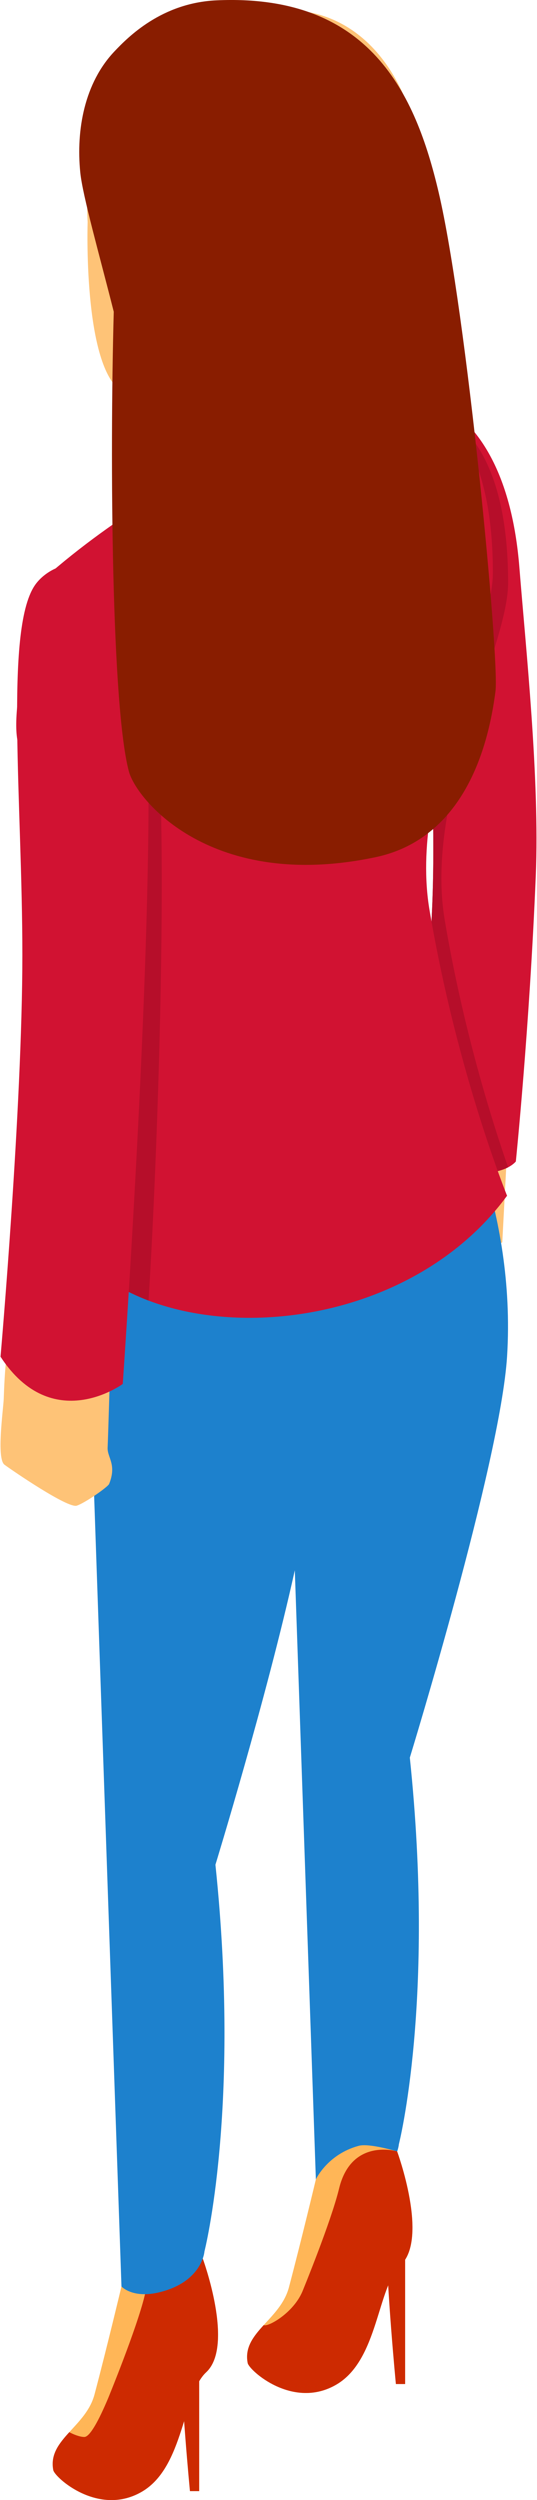
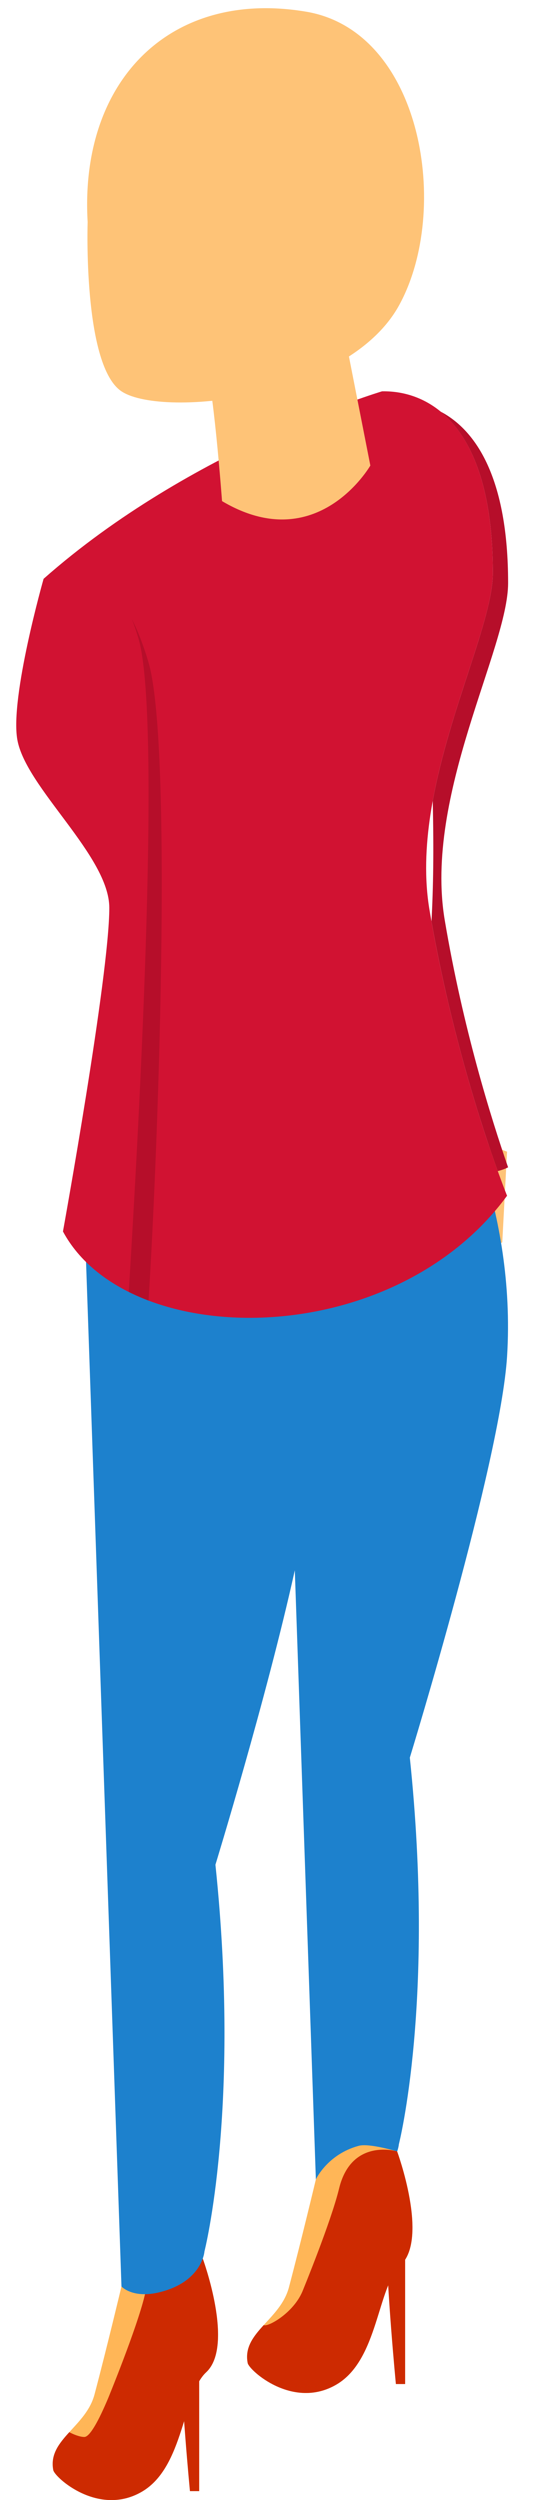
<svg xmlns="http://www.w3.org/2000/svg" width="110px" height="512px" viewBox="0 0 110 512" version="1.1">
  <title>flaticon1545413590-svg</title>
  <desc>Created with Sketch.</desc>
  <g id="Welcome" stroke="none" stroke-width="1" fill="none" fill-rule="evenodd">
    <g id="Home" transform="translate(-1241, -3161)">
      <g id="flaticon1545413590-svg" transform="translate(1296, 3416.5) scale(-1, 1) translate(-1296, -3416.5) translate(1241, 3160)">
        <path d="M95.803,499.092 C95.699,499.149 95.569,499.208 95.45,499.266 C95.569,499.208 95.698,499.15 95.803,499.092 C93.801,496.889 91.5,494.612 90.643,491.376 C88.118,481.834 85.119,469.254 85.119,469.254 C85.119,469.254 82.757,464.111 76.335,462.376 C74.186,461.795 68.473,463.525 68.473,463.525 C68.473,463.525 61.906,481.384 67.771,486.83 C72.592,491.307 72.281,506.181 80.883,511.254 C89.799,516.513 98.796,508.362 99.086,506.865 C99.702,503.665 97.92,501.42 95.803,499.092 Z" id="Path" fill="#FFB657" />
        <path d="M95.803,499.092 C94.98,499.545 93.652,500.077 92.732,500.077 C91.577,500.077 89.759,496.671 87.87,492.197 C87.861,492.172 82.021,477.974 80.368,471.143 C77.832,460.662 68.473,463.524 68.473,463.524 C68.473,463.524 61.906,481.383 67.771,486.829 C72.592,491.306 72.281,506.18 80.883,511.253 C89.799,516.512 98.796,508.361 99.086,506.864 C99.702,503.665 97.92,501.42 95.803,499.092 Z" id="Path" fill="#CD2A01" />
        <path d="M6.132,236.86 L7.111,255.407 C7.111,255.407 13.284,259.522 13.97,260.208 C14.655,260.893 29.938,255.33 29.938,253.578 C29.938,251.826 26.544,241.004 26.544,239.403 C26.544,237.802 25.401,229.572 25.401,229.572 L6.132,236.86 Z" id="Path" fill="#FEC377" />
-         <path d="M34.774,82.569 C30.478,78.743 6.653,79.033 3.605,117.243 C2.284,133.802 -0.564,160.441 0.252,180.356 C1.525,211.419 4.334,238.863 4.334,238.863 C4.334,238.863 8.924,244.919 24.827,237.452 C22.212,192.236 20.5,191.573 21.555,157.485 C22.782,117.876 47.635,94.027 34.774,82.569 Z" id="Path" fill="#D11232" />
        <path d="M17.064,225.16 C17.064,225.16 4.231,248.442 6.131,278.797 C7.487,300.454 26.05,360.954 26.05,360.954 C20.828,410.936 28.296,440.137 28.296,440.137 C28.296,440.137 28.699,446.341 37.505,448.51 C43.024,449.868 45.298,447.326 45.298,447.326 L49.611,322.585 C55.399,348.752 65.87,382.883 65.87,382.883 C60.648,432.865 68.116,462.066 68.116,462.066 C68.116,462.066 68.519,468.27 77.325,470.439 C82.844,471.797 85.118,469.255 85.118,469.255 L92.629,252.075 L17.064,225.16 Z" id="Path" fill="#1D81CD" />
        <path d="M6.132,245.881 C6.132,245.881 16.421,220.582 22.019,187.364 C26.325,161.812 9.042,131.722 9.042,118.323 C9.042,88.177 21.972,80.95 31.744,81.14 C31.744,81.14 70.872,92.821 101.071,119.538 C101.071,119.538 107.978,143.798 106.453,152.47 C104.718,162.342 87.61,176.289 87.61,186.921 C87.61,200.793 97.104,253.197 97.104,253.197 C83.929,277.732 29.744,278.047 6.132,245.881 Z" id="Path" fill="#D11232" />
        <path d="M5.922,240.058 C6.462,240.341 7.166,240.617 8.037,240.827 C11.172,232.143 17.482,213.033 21.611,189.707 C21.244,182.578 21.129,175.561 21.356,165.005 C17.907,146.082 9.041,127.92 9.041,118.324 C9.041,100.018 13.812,90.172 19.746,85.297 C12.455,89.131 5.917,98.971 5.917,120.407 C5.917,133.806 23.2,163.896 18.896,189.448 C15.175,211.514 9.389,230.076 5.922,240.058 Z" id="Path" fill="#B60E2A" />
        <g id="Group" transform="translate(23, 2)" fill="#FEC377">
          <path d="M69.047,44.465 C69.047,44.465 70.018,73.18 62.387,78.95 C54.756,84.719 15.979,80.991 5.268,61.559 C-5.443,42.127 0.467,5.395 24.313,1.389 C52.168,-3.293 70.731,15.573 69.047,44.465 Z" id="Path" />
          <path d="M16.874,65.122 L11.138,94.34 C11.138,94.34 21.98,113.207 41.517,101.625 C41.517,101.625 43.395,76.095 45.223,72.209 C47.053,68.324 16.874,65.122 16.874,65.122 Z" id="Path" />
-           <path d="M64.396,277.632 C64.396,277.632 64.853,293.436 64.955,295.455 C65.058,297.49 63.03,298.877 64.644,302.897 C64.896,303.525 69.593,306.808 71.279,307.353 C73.103,307.942 84.413,300.198 86.079,298.969 C87.746,297.74 86.358,287.888 86.238,285.531 C86.201,284.81 85.92,273.224 84.521,272.723 C83.121,272.221 64.396,277.632 64.396,277.632 Z" id="Path" />
        </g>
-         <path d="M102.924,120.959 C99.658,116.004 87.739,110.994 81.642,131.722 C75.545,152.45 84.857,284.427 84.857,284.427 C84.857,284.427 99.284,295.083 109.892,278.848 C109.892,278.848 105.419,227.813 105.419,196.575 C105.418,165.338 109.075,130.288 102.924,120.959 Z" id="Path" fill="#D11232" />
        <path d="M81.641,131.722 C82.068,130.27 82.526,128.957 83.006,127.749 C81.787,130.169 80.623,133.112 79.571,136.686 C74.838,152.78 77.296,230.971 79.57,267.349 C80.974,266.817 82.327,266.225 83.625,265.576 C81.32,228.337 76.983,147.559 81.641,131.722 Z" id="Path" fill="#B60E2A" />
        <path d="M55.982,477.164 C55.878,477.221 55.747,477.28 55.629,477.338 C55.748,477.28 55.879,477.221 55.982,477.164 C53.98,474.961 51.679,472.684 50.822,469.448 C48.297,459.906 45.297,447.326 45.297,447.326 C45.297,447.326 42.935,442.183 36.513,440.448 C34.364,439.867 28.651,441.597 28.651,441.597 C28.651,441.597 22.084,459.456 27.949,464.902 C32.77,469.378 32.458,484.253 41.061,489.326 C49.977,494.584 58.974,486.434 59.264,484.937 C59.882,481.737 58.099,479.492 55.982,477.164 Z" id="Path" fill="#FFB657" />
        <g id="Group" transform="translate(25, 441)" fill="#CD2A01">
          <path d="M30.982,36.164 C30.158,36.617 24.938,33.743 23.048,29.269 C23.039,29.244 17.199,15.046 15.546,8.215 C13.01,-2.267 3.65,0.596 3.65,0.596 C3.65,0.596 -2.917,18.455 2.948,23.901 C7.769,28.377 7.457,43.252 16.06,48.325 C24.976,53.583 33.973,45.433 34.263,43.936 C34.882,40.737 33.099,38.492 30.982,36.164 Z" id="Path" />
          <path d="M48.034,39.811 C48.034,50.068 46.092,70.167 46.092,70.167 L44.196,70.167 L44.196,37.474 C44.195,37.475 48.034,36.433 48.034,39.811 Z" id="Path" />
          <path d="M5.848,17.883 C5.848,28.14 3.906,48.239 3.906,48.239 L2.01,48.239 L2.01,15.546 C2.009,15.546 5.848,14.504 5.848,17.883 Z" id="Path" />
        </g>
-         <path d="M86.568,11.537 C83.728,8.537 76.856,1.576 65.638,1.069 C34.139,-0.356 24.865,20.319 20.158,40.339 C14.356,65.025 7.665,135.979 8.503,142.536 C10.736,160.02 18.359,173.429 33.035,176.538 C66.587,183.645 82.035,164.857 83.601,158.98 C87.116,145.795 87.535,95.667 86.698,64.841 C89.614,53.283 93.075,41.105 93.556,36.33 C94.441,27.517 92.658,17.97 86.568,11.537 Z" id="Path" fill="#891D00" />
      </g>
    </g>
  </g>
</svg>